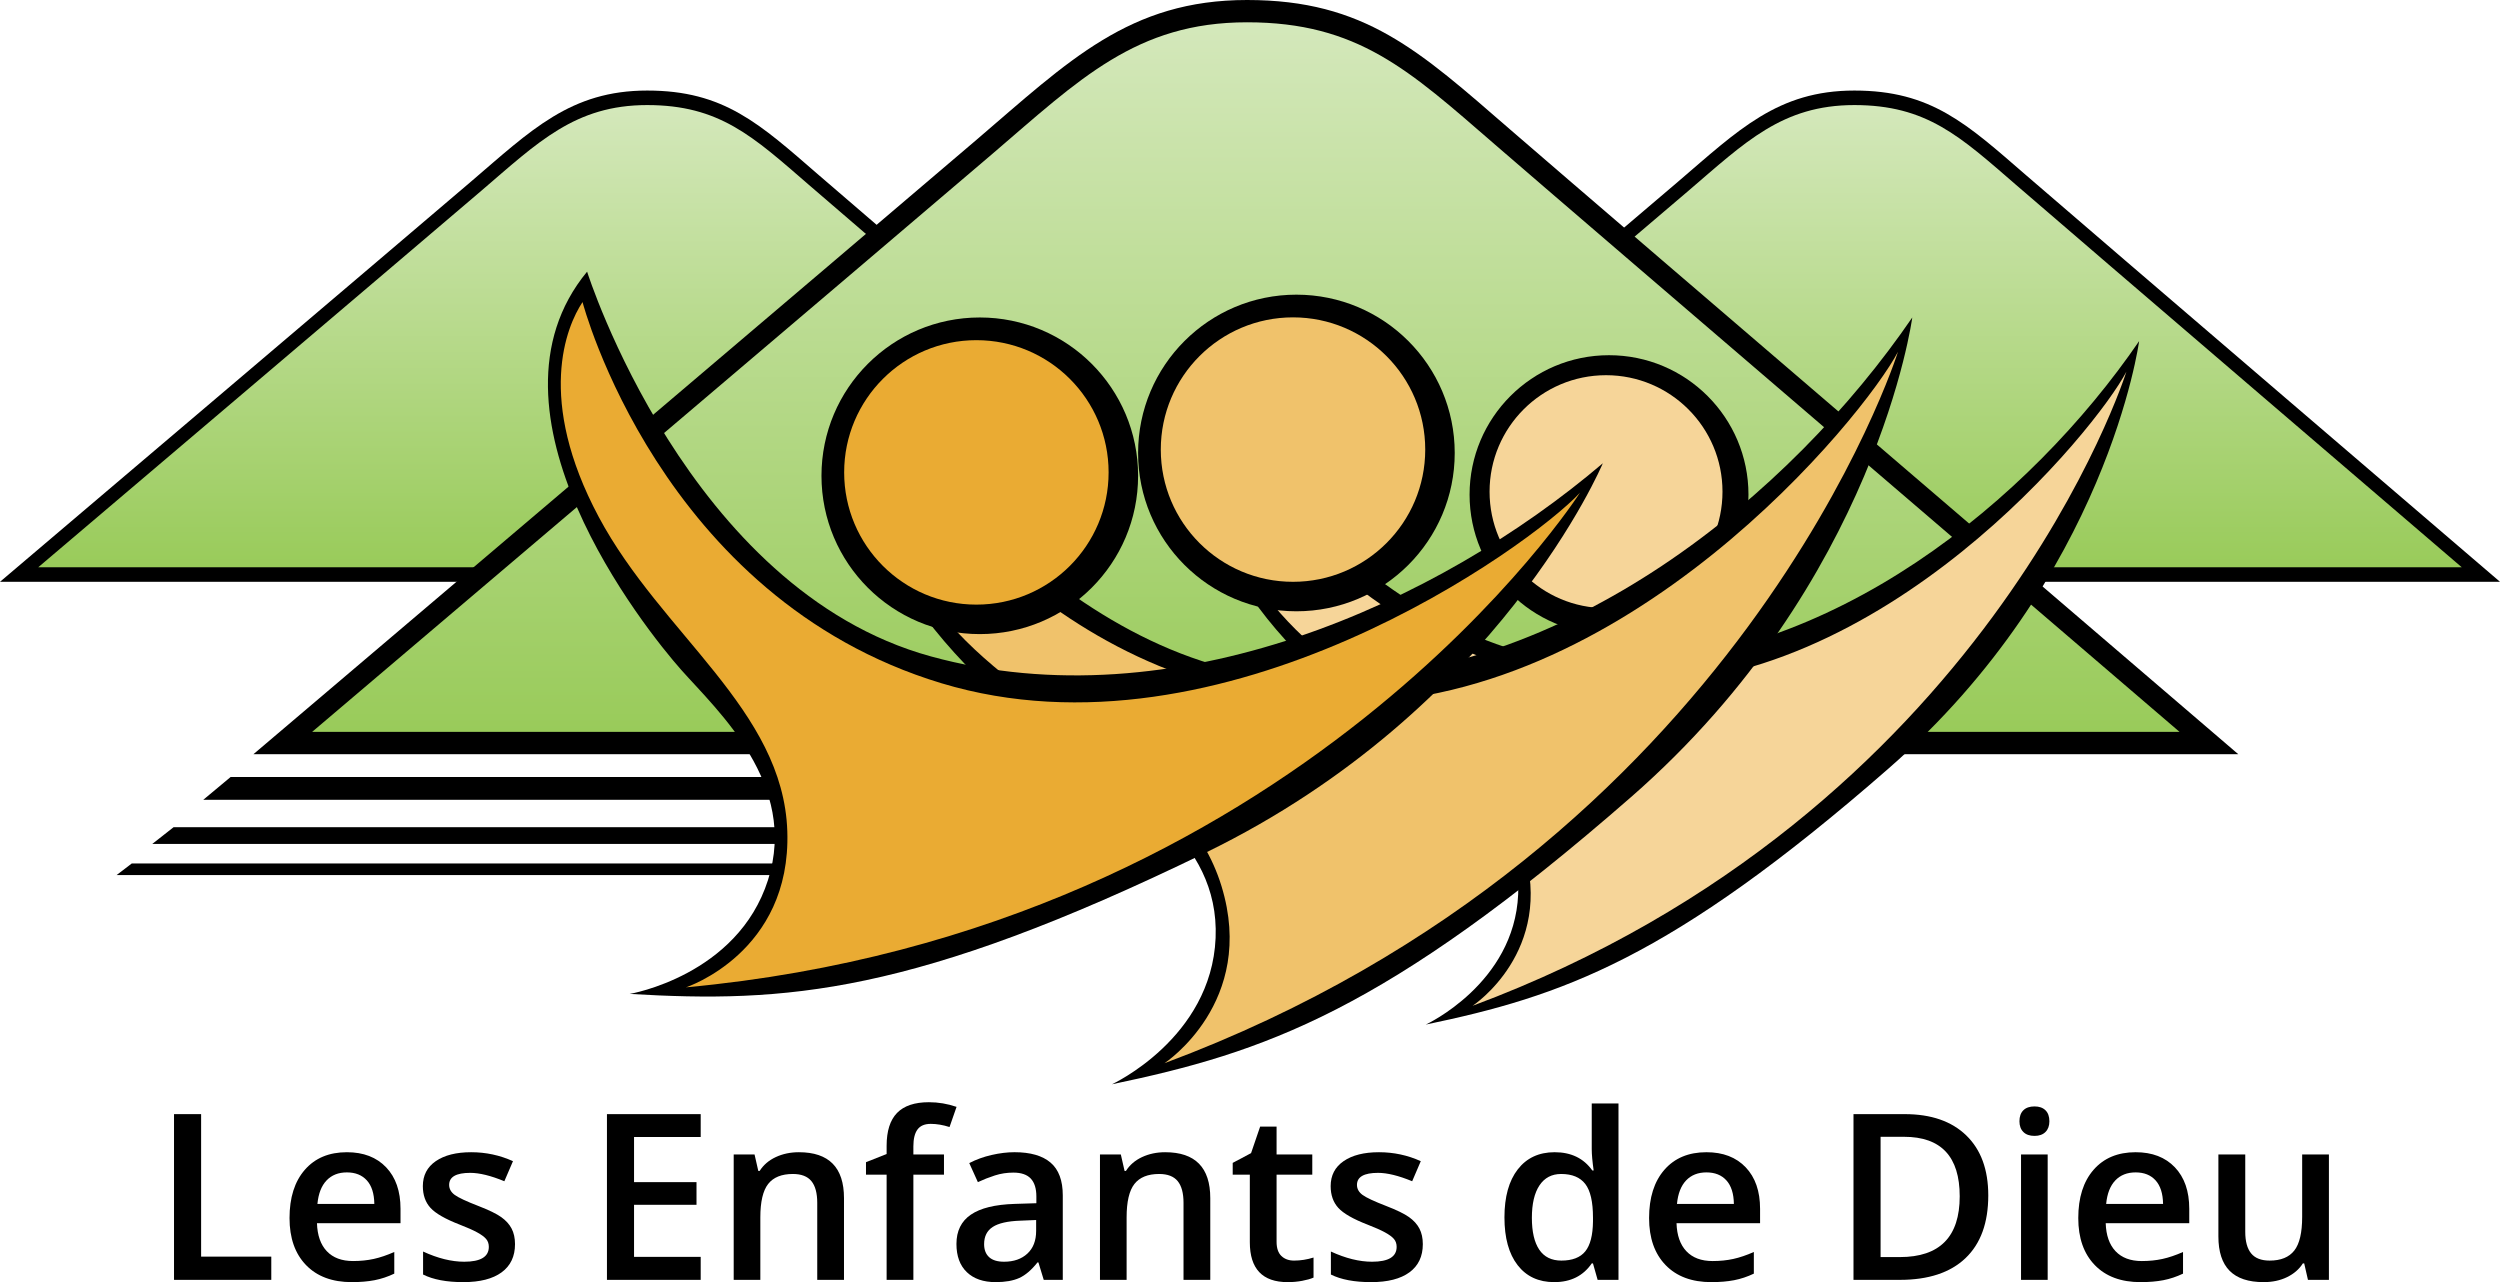
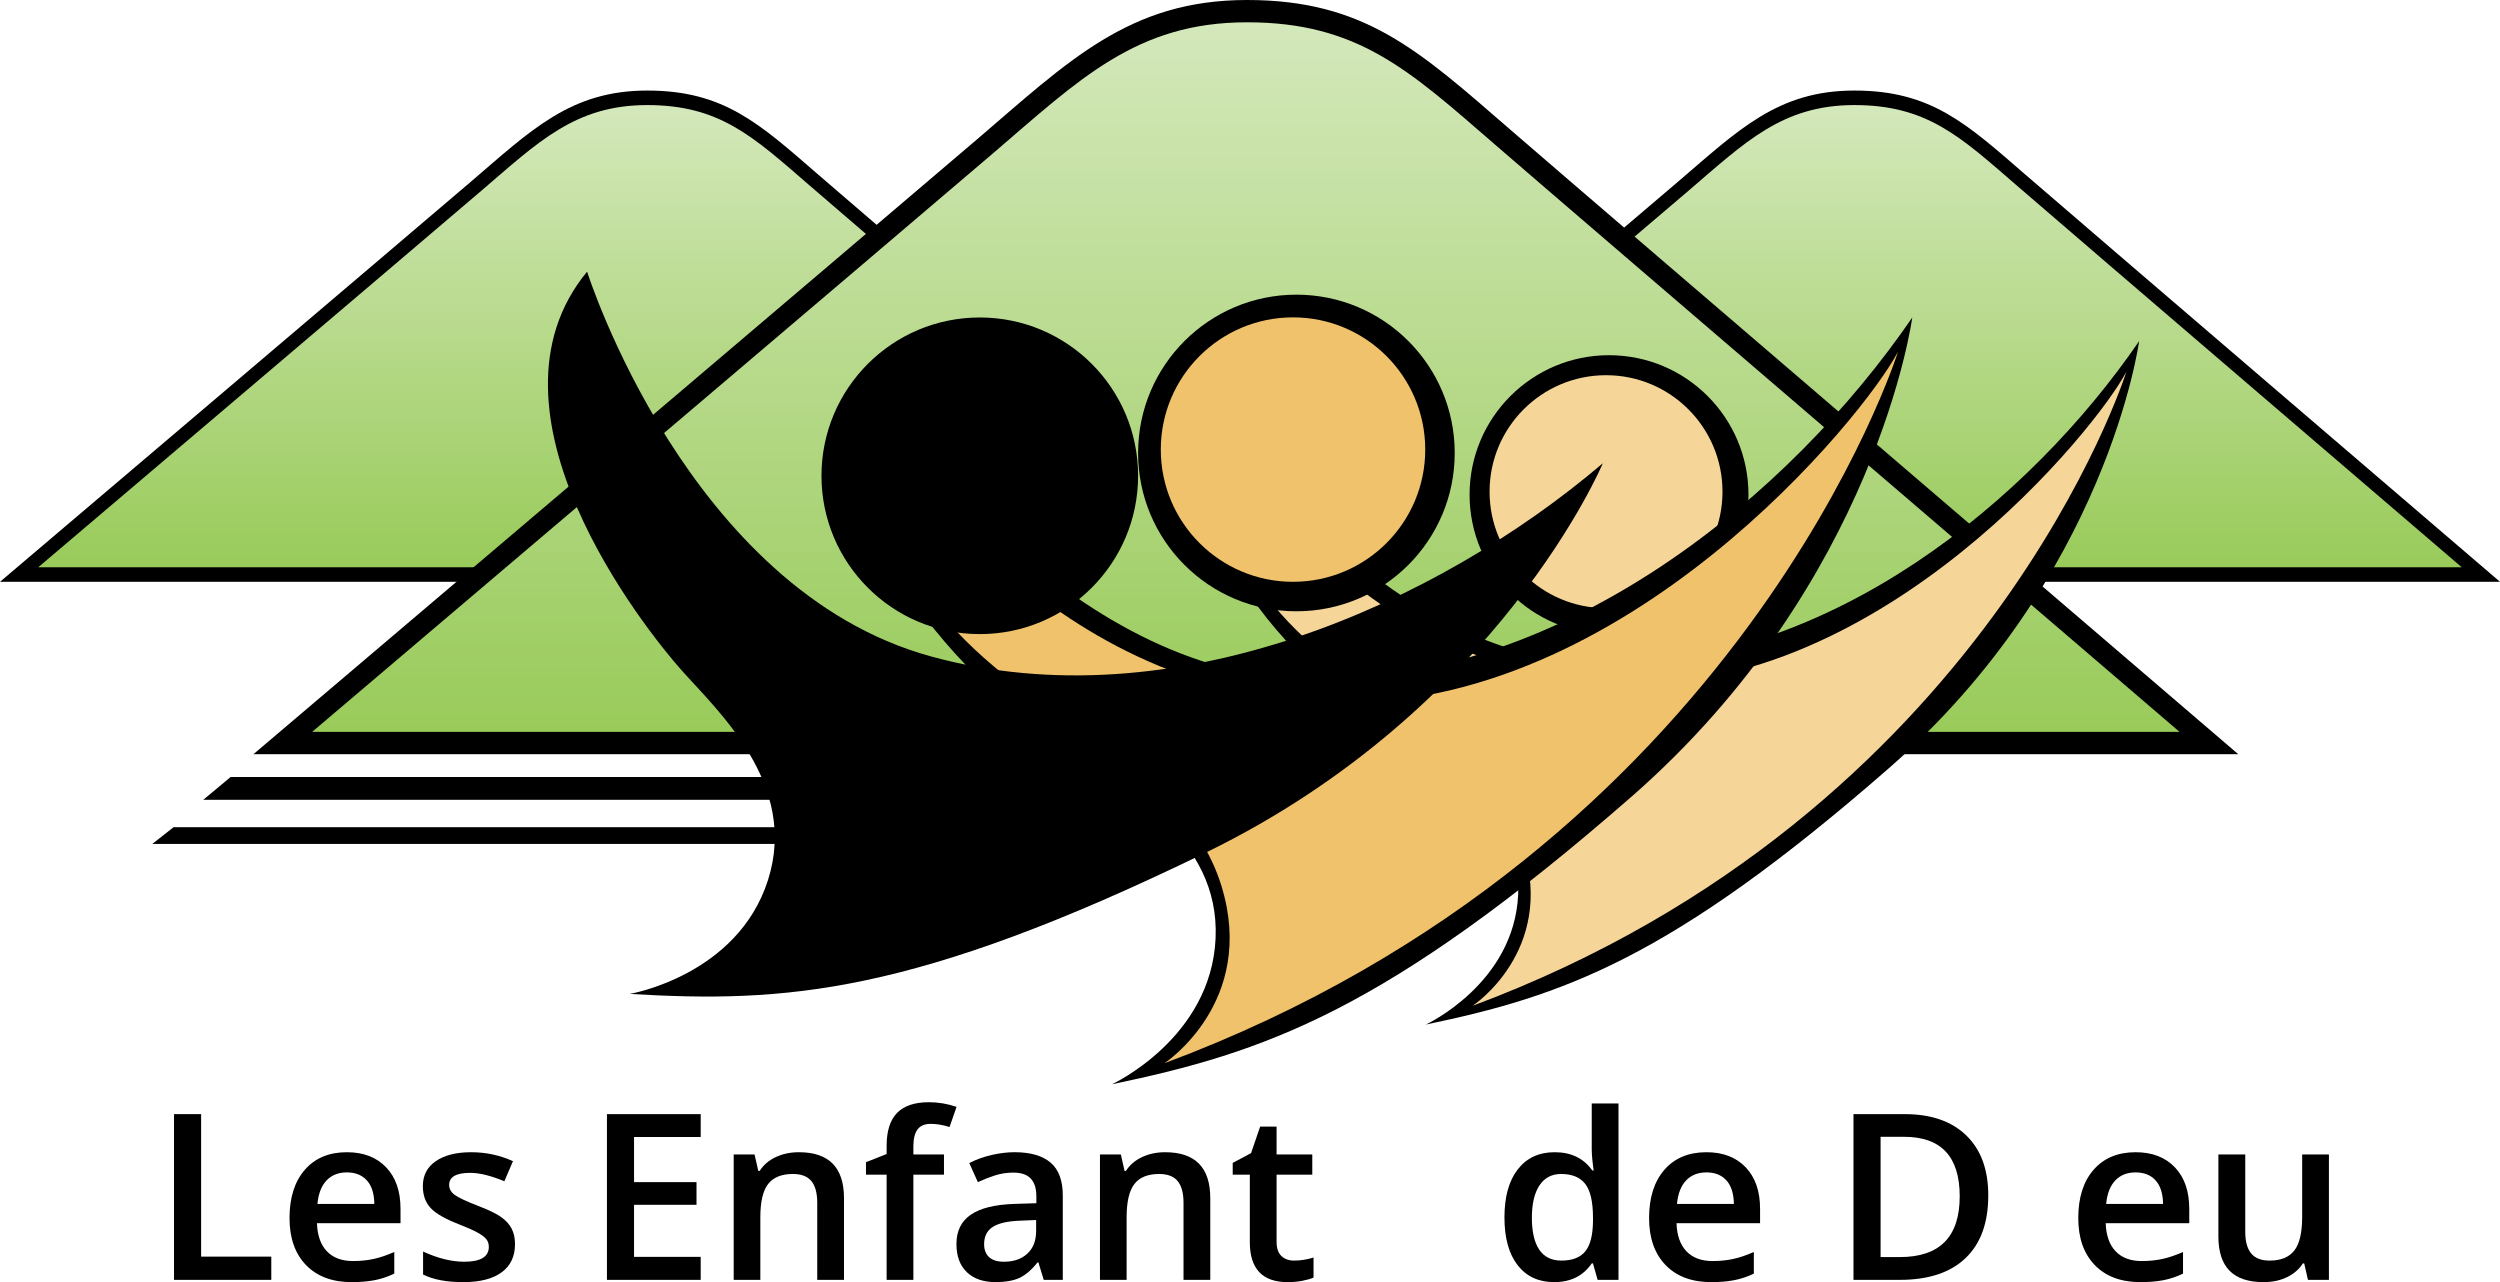
<svg xmlns="http://www.w3.org/2000/svg" version="1.1" x="0px" y="0px" width="411.034px" height="210.8px" viewBox="0 0 411.034 210.8" style="enable-background:new 0 0 411.034 210.8;" xml:space="preserve">
  <style type="text/css">
	.st0{fill:url(#SVGID_1_);}
	.st1{fill:url(#SVGID_2_);}
	.st2{fill:url(#SVGID_3_);}
	.st3{fill:#F6D599;}
	.st4{fill:#F0C26B;}
	.st5{fill:#EAAB33;}
	.st6{fill:url(#SVGID_4_);}
	.st7{fill:url(#SVGID_5_);}
	.st8{fill:url(#SVGID_6_);}
</style>
  <defs>
</defs>
  <g>
    <g>
      <g>
        <g>
          <g>
            <path d="M0,95.657h212.563c0,0-68.177-58.406-77.947-66.874s-15.586-13.896-28.202-13.896s-19.09,6.514-28.989,14.981       S0,95.657,0,95.657z" />
            <linearGradient id="SVGID_1_" gradientUnits="userSpaceOnUse" x1="106.282" y1="17.275" x2="106.282" y2="93.268">
              <stop offset="0" style="stop-color:#D4E8BB" />
              <stop offset="1" style="stop-color:#99CB5A" />
            </linearGradient>
            <path class="st0" d="M6.285,93.268h199.992c0,0-64.145-54.952-73.337-62.919c-9.193-7.967-14.664-13.074-26.535-13.074       s-17.961,6.128-27.275,14.095S6.285,93.268,6.285,93.268z" />
          </g>
          <g>
            <path d="M198.471,95.657h212.563c0,0-68.177-58.406-77.947-66.874s-15.586-13.896-28.202-13.896s-19.09,6.514-28.989,14.981       C265.996,38.336,198.471,95.657,198.471,95.657z" />
            <linearGradient id="SVGID_2_" gradientUnits="userSpaceOnUse" x1="304.752" y1="17.275" x2="304.752" y2="93.268">
              <stop offset="0" style="stop-color:#D4E8BB" />
              <stop offset="1" style="stop-color:#99CB5A" />
            </linearGradient>
            <path class="st1" d="M204.756,93.268h199.992c0,0-64.145-54.952-73.337-62.919c-9.193-7.967-14.664-13.074-26.535-13.074       s-17.961,6.128-27.275,14.095C268.288,39.338,204.756,93.268,204.756,93.268z" />
          </g>
        </g>
        <g>
          <path d="M41.667,124H368c0,0-104.667-89.667-119.667-102.667C233.333,8.333,224.406,0,205.036,0s-29.307,10-44.505,23      S41.667,124,41.667,124z" />
          <linearGradient id="SVGID_3_" gradientUnits="userSpaceOnUse" x1="204.833" y1="3.667" x2="204.833" y2="120.333">
            <stop offset="0" style="stop-color:#D4E8BB" />
            <stop offset="1" style="stop-color:#99CB5A" />
          </linearGradient>
          <path class="st2" d="M51.316,120.333H358.35c0,0-98.477-84.364-112.59-96.595c-14.113-12.231-22.512-20.072-40.737-20.072      s-27.574,9.409-41.873,21.64C148.852,37.538,51.316,120.333,51.316,120.333z" />
        </g>
      </g>
      <g>
        <polygon points="33.417,131.5 130.417,131.5 130.417,127.75 37.917,127.75    " />
        <polygon points="25.042,138.75 130.417,138.75 130.417,136 28.542,136    " />
-         <polygon points="19.167,143.875 130.417,143.875 130.417,141.963 21.667,141.963    " />
      </g>
      <g>
        <g>
          <g>
            <path d="M234.413,168.456c0,0,14.569-6.72,15.197-21.435c0.628-14.715-13.569-21.947-20.304-26.355       c-6.736-4.407-39.59-28.514-28.609-52.73c0,0,26.379,41.099,63.354,41.233c36.975,0.134,69.789-27,87.651-53.083       c0,0-5.179,38.804-41.204,70.272S256.699,163.8,234.413,168.456z" />
            <path class="st3" d="M201.218,72.412c0,0,22.246,38.911,65.368,40.148c43.122,1.238,78.156-42.12,83.017-51.442       c0,0-22.779,72.665-107.486,104.248c0,0,13.589-8.917,8.351-25.966c-5.238-17.049-25.319-22.994-38.717-37.216       S199.857,76.475,201.218,72.412z" />
          </g>
          <g>
            <circle cx="264.545" cy="81.328" r="22.927" />
            <circle class="st3" cx="264.053" cy="80.836" r="19.148" />
          </g>
        </g>
        <g>
          <g>
            <path d="M182.811,178.273c0,0,16.347-7.54,17.051-24.05s-15.224-24.624-22.781-29.569s-44.419-31.992-32.099-59.162       c0,0,29.597,46.112,71.082,46.262s78.301-30.294,98.342-59.557c0,0-5.81,43.537-46.23,78.844S207.815,173.049,182.811,178.273z       " />
            <path class="st4" d="M145.567,70.514c0,0,24.96,43.657,73.342,45.045s87.689-47.258,93.143-57.716       c0,0-25.558,81.528-120.597,116.964c0,0,15.247-10.005,9.37-29.133s-28.407-25.799-43.439-41.755       C142.354,87.963,144.04,75.073,145.567,70.514z" />
          </g>
          <g>
            <circle cx="213.147" cy="74.476" r="26.029" />
            <circle class="st4" cx="212.589" cy="73.918" r="21.739" />
          </g>
        </g>
        <g>
          <g>
            <path d="M103.528,163.415c0,0,17.75-3,22.75-18.75s-8.25-27.75-14.25-34.5s-34.5-42.5-15.5-65.5c0,0,16.5,52.25,56.5,63.25       s83.5-8.75,110.5-31.75c0,0-17,40.5-65.25,64S129.028,164.915,103.528,163.415z" />
-             <path class="st5" d="M95.778,49.665c0,0,12.667,48.667,59,62.667s97-22.667,105-31.333c0,0-46,72-147,81.333       c0,0,17.333-5.667,16.667-25.667s-20.667-32.333-31-51.667S93.112,53.665,95.778,49.665z" />
          </g>
          <g>
            <circle cx="161.09" cy="78.226" r="26.029" />
-             <circle class="st5" cx="160.531" cy="77.668" r="21.739" />
          </g>
        </g>
      </g>
    </g>
    <g>
      <path d="M28.611,210.427v-27.249h4.455v23.428h11.537v3.821H28.611z" />
      <path d="M57.836,210.8c-3.206,0-5.713-0.936-7.521-2.806c-1.808-1.87-2.712-4.445-2.712-7.726c0-3.367,0.839-6.014,2.517-7.939    c1.677-1.926,3.982-2.889,6.915-2.889c2.721,0,4.871,0.826,6.449,2.479c1.578,1.652,2.367,3.927,2.367,6.821v2.367H52.114    c0.062,2.001,0.603,3.538,1.622,4.613c1.019,1.075,2.454,1.612,4.305,1.612c1.218,0,2.352-0.115,3.402-0.345    c1.05-0.23,2.177-0.612,3.383-1.146v3.56c-1.069,0.51-2.15,0.87-3.243,1.081C60.489,210.694,59.24,210.8,57.836,210.8z     M57.035,192.758c-1.392,0-2.507,0.441-3.346,1.323c-0.838,0.882-1.339,2.168-1.5,3.858h9.356    c-0.025-1.702-0.435-2.992-1.23-3.868S58.426,192.758,57.035,192.758z" />
      <path d="M84.675,204.556c0,2.013-0.733,3.557-2.199,4.632c-1.466,1.075-3.566,1.612-6.3,1.612c-2.746,0-4.952-0.416-6.617-1.249    v-3.783c2.423,1.118,4.678,1.677,6.766,1.677c2.696,0,4.044-0.813,4.044-2.441c0-0.521-0.149-0.957-0.447-1.305    c-0.298-0.348-0.789-0.708-1.472-1.081c-0.684-0.373-1.634-0.795-2.852-1.268c-2.374-0.919-3.979-1.839-4.818-2.758    c-0.838-0.92-1.258-2.112-1.258-3.579c0-1.764,0.711-3.134,2.134-4.109s3.358-1.463,5.806-1.463c2.423,0,4.715,0.49,6.877,1.472    l-1.417,3.299c-2.225-0.919-4.094-1.379-5.61-1.379c-2.311,0-3.466,0.659-3.466,1.976c0,0.646,0.301,1.193,0.904,1.641    c0.603,0.447,1.917,1.062,3.942,1.845c1.702,0.659,2.938,1.262,3.709,1.809s1.342,1.177,1.715,1.892    C84.489,202.708,84.675,203.562,84.675,204.556z" />
      <path d="M115.205,210.427H99.791v-27.249h15.414v3.765h-10.959v7.418h10.27v3.728h-10.27v8.556h10.959V210.427z" />
      <path d="M138.764,210.427h-4.398v-12.674c0-1.591-0.32-2.777-0.96-3.561c-0.64-0.782-1.656-1.174-3.047-1.174    c-1.852,0-3.206,0.547-4.063,1.641c-0.857,1.093-1.286,2.926-1.286,5.498v10.27h-4.38v-20.614h3.429l0.615,2.703h0.224    c0.621-0.981,1.503-1.74,2.646-2.274s2.411-0.801,3.802-0.801c4.945,0,7.418,2.516,7.418,7.548V210.427z" />
      <path d="M155.203,193.131h-5.032v17.296h-4.399v-17.296h-3.392v-2.051l3.392-1.342v-1.342c0-2.436,0.571-4.24,1.715-5.415    c1.143-1.174,2.889-1.761,5.237-1.761c1.541,0,3.057,0.254,4.548,0.764l-1.156,3.317c-1.081-0.348-2.112-0.521-3.094-0.521    c-0.994,0-1.718,0.308-2.171,0.923c-0.454,0.614-0.68,1.537-0.68,2.768v1.342h5.032V193.131z" />
      <path d="M171.605,210.427l-0.876-2.87h-0.149c-0.994,1.255-1.994,2.109-3.001,2.562c-1.006,0.453-2.299,0.681-3.876,0.681    c-2.025,0-3.606-0.547-4.744-1.641c-1.137-1.093-1.706-2.64-1.706-4.641c0-2.125,0.789-3.728,2.367-4.809s3.982-1.671,7.213-1.771    l3.56-0.112v-1.1c0-1.316-0.308-2.302-0.923-2.954c-0.614-0.652-1.568-0.979-2.86-0.979c-1.057,0-2.069,0.155-3.039,0.466    c-0.969,0.311-1.901,0.678-2.795,1.1l-1.417-3.131c1.118-0.584,2.342-1.028,3.672-1.333c1.329-0.304,2.584-0.456,3.765-0.456    c2.621,0,4.6,0.571,5.936,1.714c1.336,1.144,2.004,2.939,2.004,5.387v13.886H171.605z M165.081,207.445    c1.59,0,2.868-0.443,3.831-1.332s1.444-2.135,1.444-3.737v-1.789l-2.646,0.111c-2.063,0.075-3.563,0.42-4.501,1.035    c-0.938,0.614-1.407,1.556-1.407,2.823c0,0.92,0.273,1.631,0.82,2.134C163.168,207.194,163.988,207.445,165.081,207.445z" />
      <path d="M198.985,210.427h-4.398v-12.674c0-1.591-0.32-2.777-0.96-3.561c-0.641-0.782-1.656-1.174-3.048-1.174    c-1.852,0-3.206,0.547-4.063,1.641c-0.857,1.093-1.285,2.926-1.285,5.498v10.27h-4.381v-20.614h3.43l0.615,2.703h0.224    c0.621-0.981,1.503-1.74,2.646-2.274s2.41-0.801,3.803-0.801c4.945,0,7.418,2.516,7.418,7.548V210.427z" />
      <path d="M212.758,207.258c1.068,0,2.137-0.167,3.205-0.503v3.299c-0.484,0.212-1.108,0.389-1.873,0.531    c-0.764,0.143-1.556,0.215-2.376,0.215c-4.15,0-6.226-2.188-6.226-6.561v-11.108h-2.814v-1.938l3.02-1.604l1.491-4.361h2.702    v4.585h5.871v3.318h-5.871v11.033c0,1.057,0.265,1.836,0.793,2.339C211.208,207.007,211.901,207.258,212.758,207.258z" />
-       <path d="M233.931,204.556c0,2.013-0.733,3.557-2.199,4.632c-1.467,1.075-3.566,1.612-6.3,1.612c-2.746,0-4.952-0.416-6.616-1.249    v-3.783c2.423,1.118,4.678,1.677,6.766,1.677c2.696,0,4.044-0.813,4.044-2.441c0-0.521-0.148-0.957-0.447-1.305    c-0.298-0.348-0.789-0.708-1.473-1.081c-0.683-0.373-1.634-0.795-2.852-1.268c-2.373-0.919-3.979-1.839-4.817-2.758    c-0.839-0.92-1.259-2.112-1.259-3.579c0-1.764,0.712-3.134,2.135-4.109c1.422-0.976,3.357-1.463,5.806-1.463    c2.423,0,4.716,0.49,6.877,1.472l-1.416,3.299c-2.225-0.919-4.095-1.379-5.61-1.379c-2.311,0-3.467,0.659-3.467,1.976    c0,0.646,0.302,1.193,0.904,1.641s1.916,1.062,3.942,1.845c1.702,0.659,2.938,1.262,3.709,1.809    c0.77,0.547,1.342,1.177,1.714,1.892C233.745,202.708,233.931,203.562,233.931,204.556z" />
      <path d="M255.533,210.8c-2.571,0-4.578-0.933-6.02-2.796c-1.441-1.864-2.162-4.479-2.162-7.847c0-3.38,0.729-6.011,2.189-7.894    s3.482-2.823,6.067-2.823c2.708,0,4.771,1,6.188,3h0.224c-0.211-1.479-0.316-2.646-0.316-3.504v-7.512h4.398v29.002h-3.43    l-0.764-2.702h-0.205C260.298,209.775,258.242,210.8,255.533,210.8z M256.708,207.258c1.801,0,3.112-0.506,3.933-1.519    s1.242-2.656,1.268-4.93v-0.615c0-2.597-0.423-4.442-1.268-5.535c-0.846-1.094-2.169-1.641-3.97-1.641    c-1.541,0-2.729,0.624-3.561,1.873s-1.249,3.029-1.249,5.34c0,2.286,0.404,4.029,1.212,5.229S255.092,207.258,256.708,207.258z" />
      <path d="M281.366,210.8c-3.206,0-5.713-0.936-7.521-2.806c-1.809-1.87-2.712-4.445-2.712-7.726c0-3.367,0.839-6.014,2.516-7.939    c1.678-1.926,3.982-2.889,6.915-2.889c2.722,0,4.871,0.826,6.449,2.479c1.577,1.652,2.367,3.927,2.367,6.821v2.367h-13.737    c0.062,2.001,0.603,3.538,1.622,4.613c1.019,1.075,2.454,1.612,4.306,1.612c1.218,0,2.351-0.115,3.401-0.345    c1.05-0.23,2.178-0.612,3.383-1.146v3.56c-1.069,0.51-2.15,0.87-3.243,1.081C284.018,210.694,282.769,210.8,281.366,210.8z     M280.564,192.758c-1.392,0-2.507,0.441-3.346,1.323s-1.339,2.168-1.5,3.858h9.356c-0.025-1.702-0.436-2.992-1.23-3.868    S281.956,192.758,280.564,192.758z" />
      <path d="M326.899,196.542c0,4.498-1.248,7.938-3.746,10.316c-2.497,2.38-6.095,3.569-10.791,3.569h-7.623v-27.249h8.424    c4.337,0,7.71,1.168,10.121,3.504C325.694,189.018,326.899,192.304,326.899,196.542z M322.203,196.691    c0-6.523-3.051-9.785-9.151-9.785h-3.858v19.775h3.169C318.922,206.681,322.203,203.351,322.203,196.691z" />
-       <path d="M332.024,184.352c0-0.783,0.215-1.386,0.644-1.808c0.429-0.423,1.04-0.634,1.836-0.634c0.77,0,1.369,0.211,1.798,0.634    c0.429,0.422,0.644,1.024,0.644,1.808c0,0.745-0.215,1.333-0.644,1.762s-1.028,0.643-1.798,0.643    c-0.796,0-1.407-0.214-1.836-0.643S332.024,185.097,332.024,184.352z M336.666,210.427h-4.381v-20.614h4.381V210.427z" />
      <path d="M351.93,210.8c-3.206,0-5.713-0.936-7.521-2.806c-1.809-1.87-2.712-4.445-2.712-7.726c0-3.367,0.839-6.014,2.516-7.939    c1.678-1.926,3.982-2.889,6.915-2.889c2.722,0,4.871,0.826,6.449,2.479c1.577,1.652,2.367,3.927,2.367,6.821v2.367h-13.737    c0.062,2.001,0.603,3.538,1.622,4.613c1.019,1.075,2.454,1.612,4.306,1.612c1.218,0,2.351-0.115,3.401-0.345    c1.05-0.23,2.178-0.612,3.383-1.146v3.56c-1.069,0.51-2.15,0.87-3.243,1.081C354.583,210.694,353.334,210.8,351.93,210.8z     M351.128,192.758c-1.392,0-2.507,0.441-3.346,1.323s-1.339,2.168-1.5,3.858h9.356c-0.025-1.702-0.436-2.992-1.23-3.868    S352.52,192.758,351.128,192.758z" />
      <path d="M379.459,210.427l-0.615-2.702h-0.224c-0.608,0.957-1.476,1.708-2.6,2.255c-1.125,0.547-2.407,0.82-3.849,0.82    c-2.498,0-4.361-0.621-5.592-1.864c-1.23-1.242-1.845-3.125-1.845-5.647v-13.476h4.417v12.712c0,1.578,0.323,2.762,0.969,3.551    c0.646,0.789,1.659,1.183,3.038,1.183c1.839,0,3.19-0.55,4.054-1.649c0.864-1.1,1.296-2.941,1.296-5.526v-10.27h4.398v20.614    H379.459z" />
    </g>
  </g>
</svg>